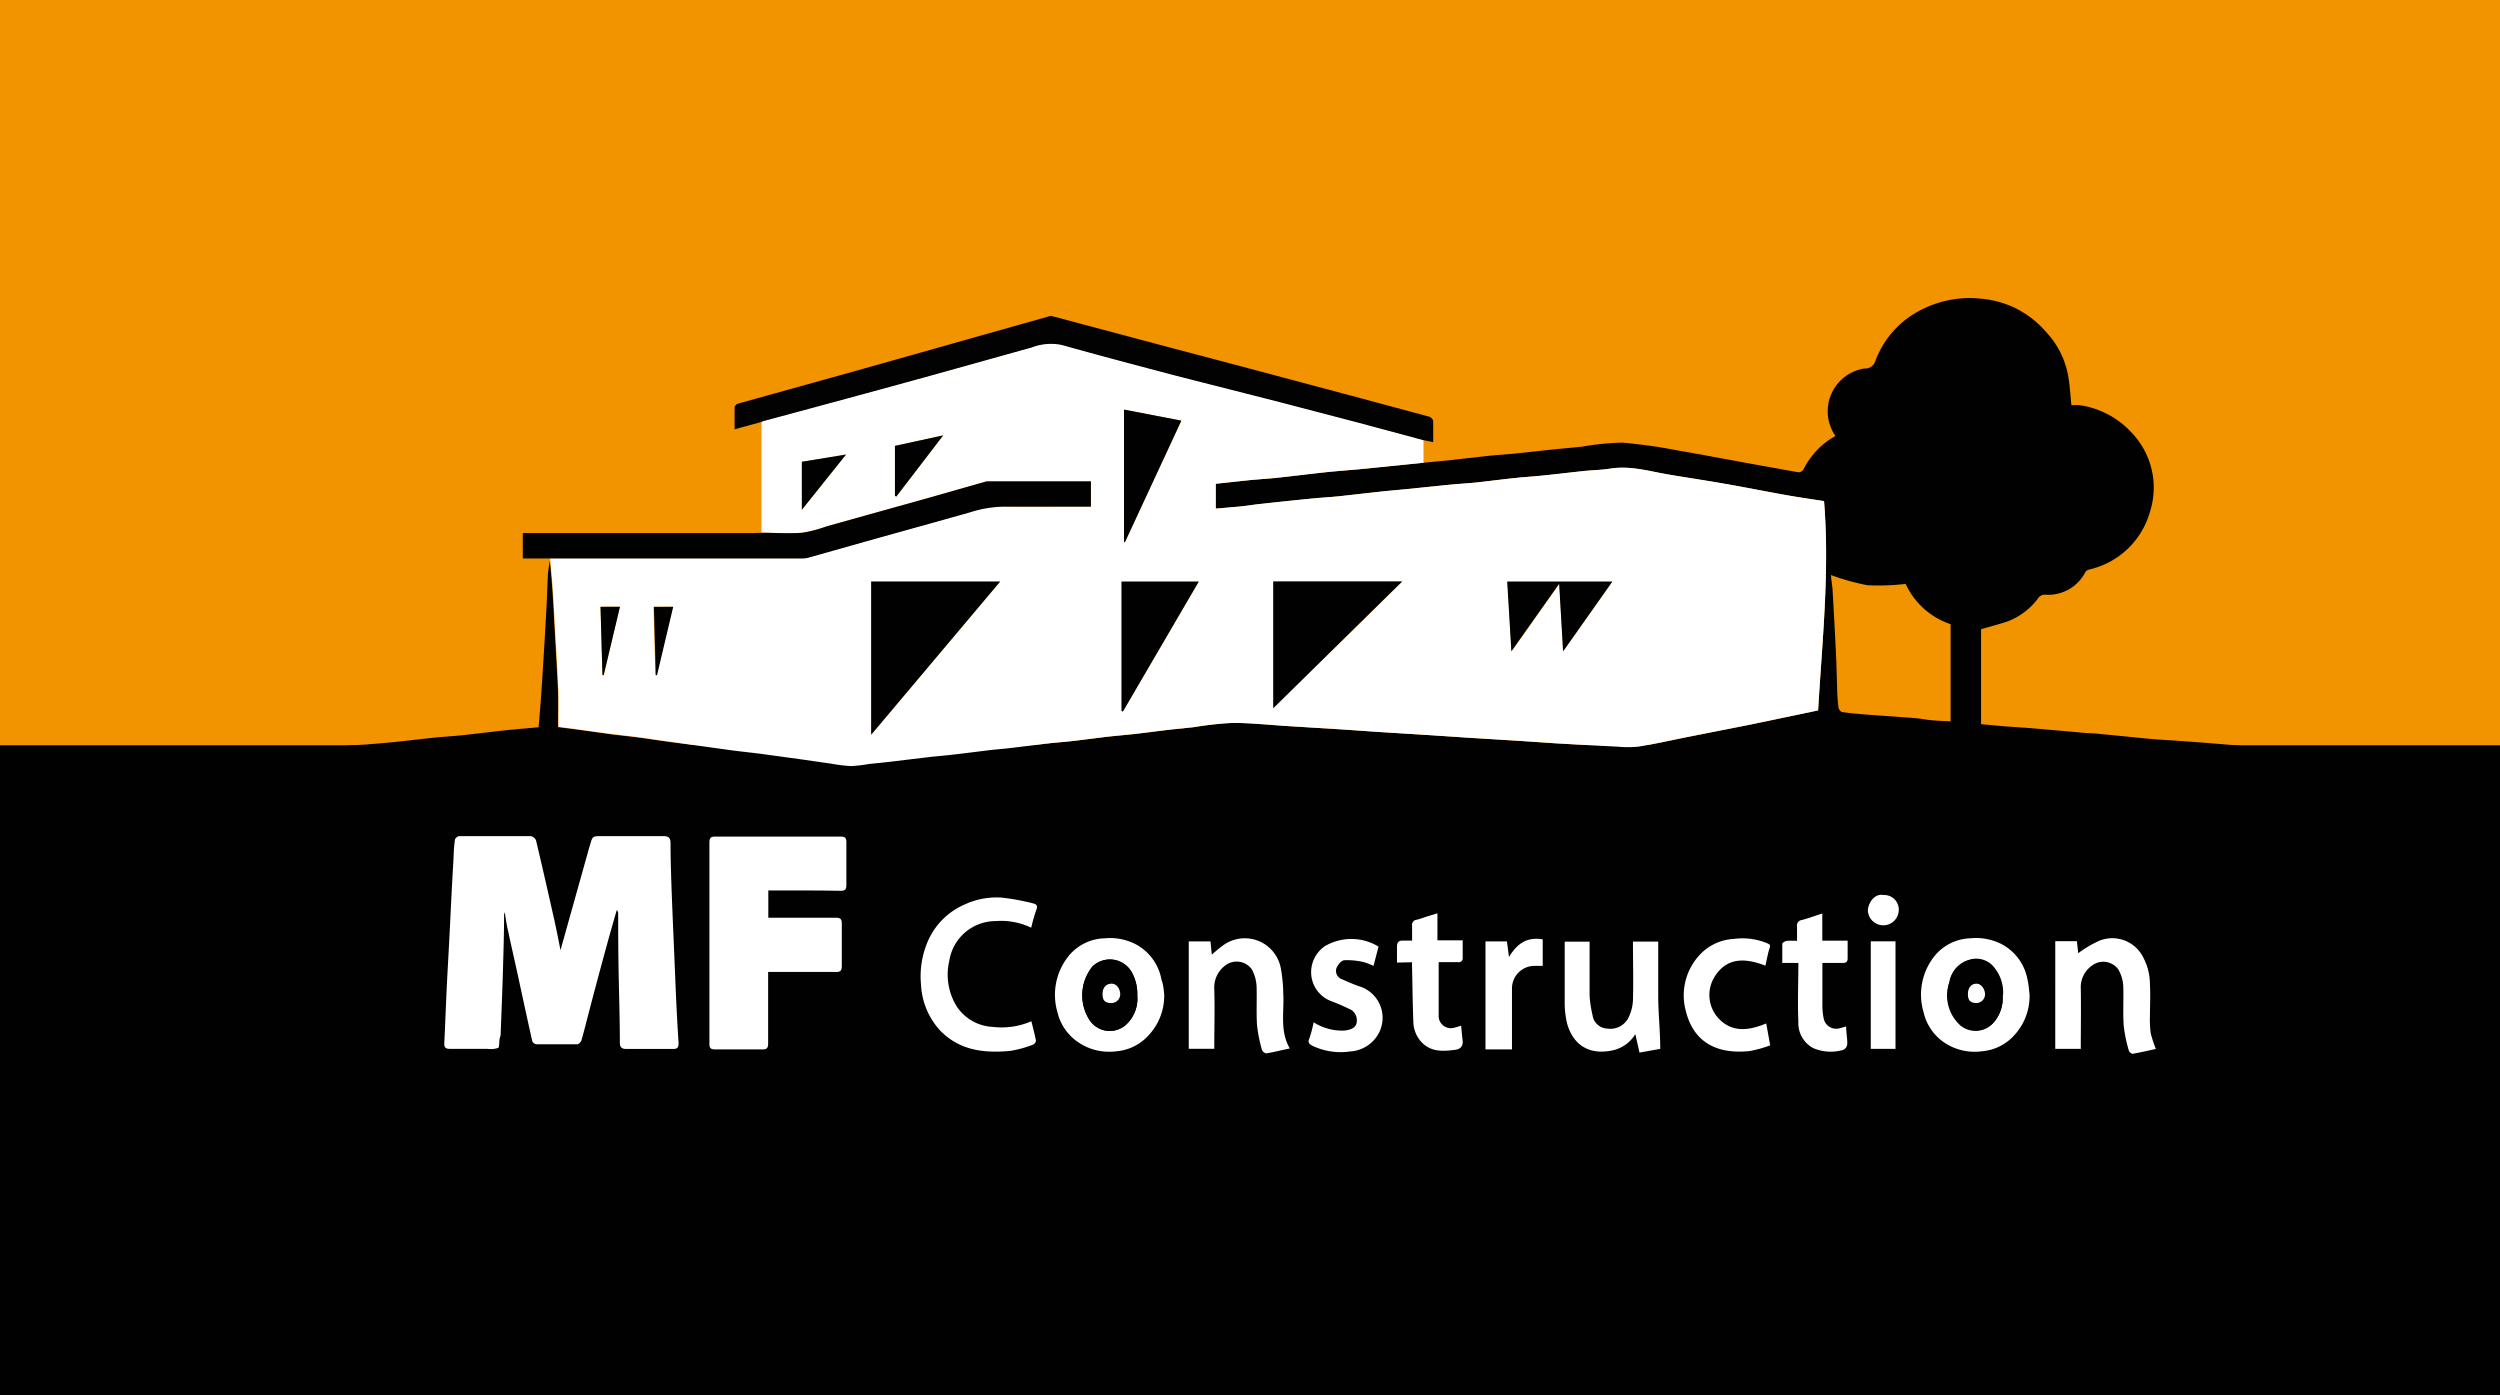
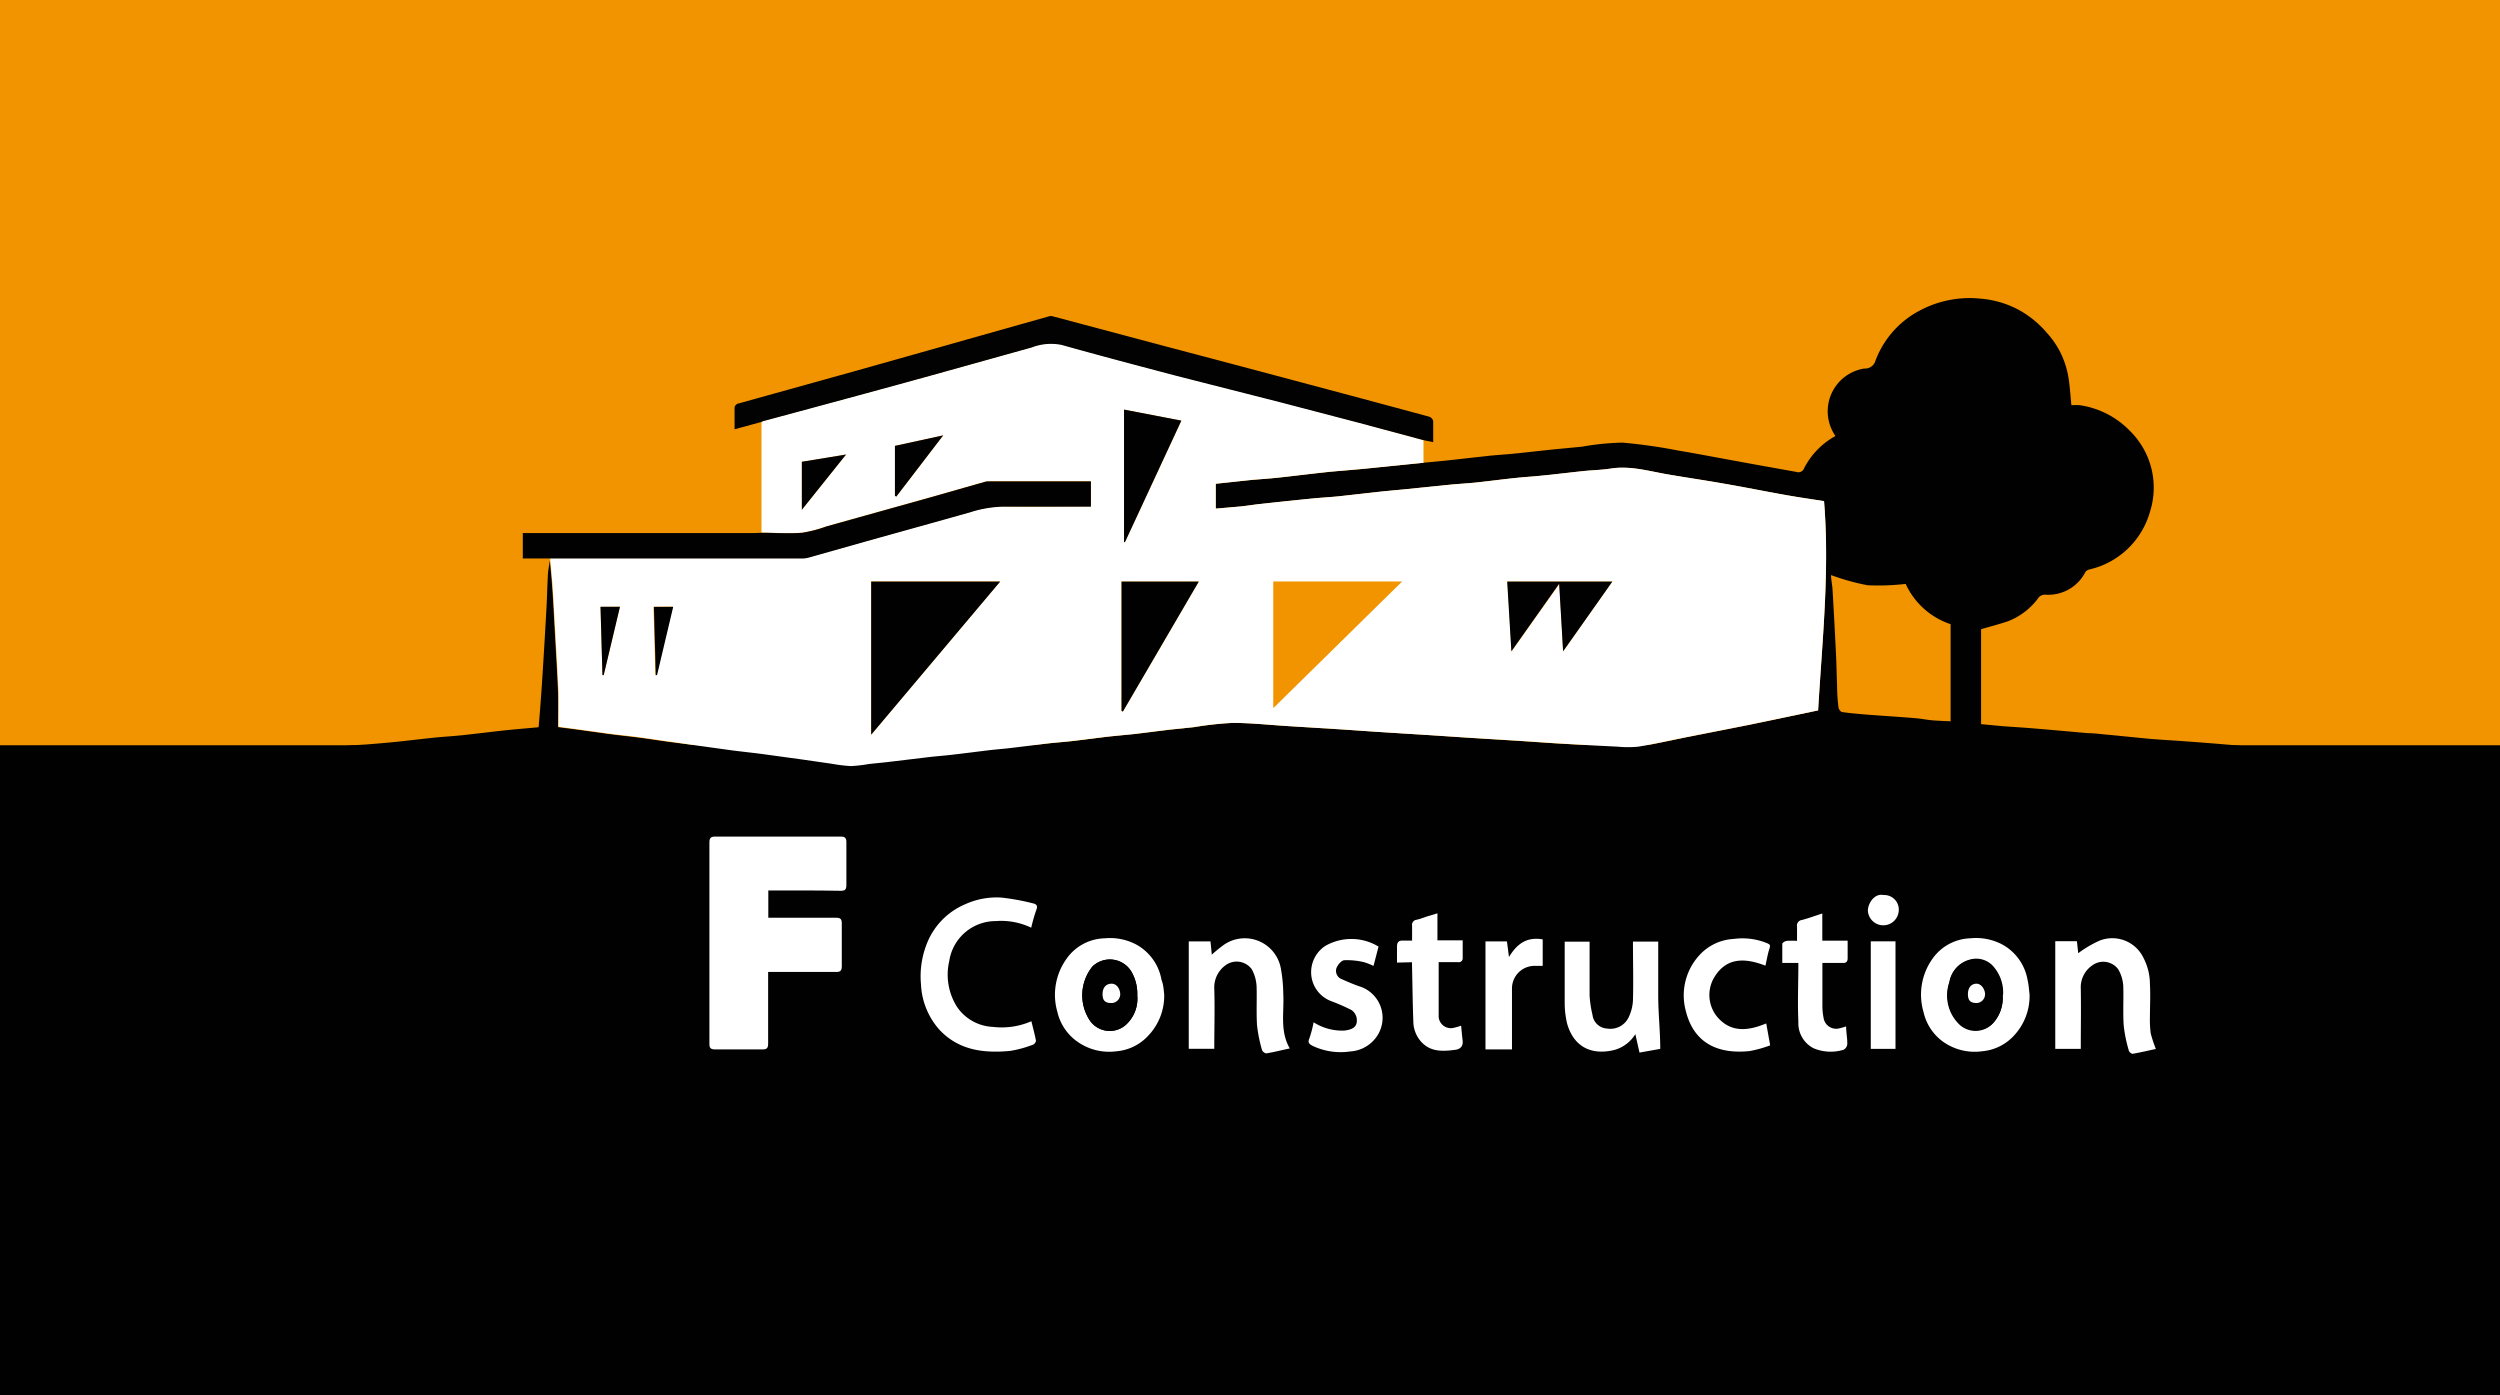
<svg xmlns="http://www.w3.org/2000/svg" viewBox="0 0 283.09 158">
  <rect x="0" y="0" width="283.09" height="158" fill="#808080" stroke="none" />
  <defs>
    <style>.cls-1,.cls-3{fill:#010101;}.cls-1,.cls-2{fill-rule:evenodd;}.cls-2{fill:#f29400;}.cls-4{fill:#fff;}.cls-5{fill:#020202;}</style>
  </defs>
  <title>Fichier 1</title>
  <g id="Calque_2" data-name="Calque 2">
    <g id="Calque_1-2" data-name="Calque 1">
      <path class="cls-1" d="M0,84H283.09v74H0Z" />
      <path class="cls-2" d="M0,0H283.09V84.39H0Z" />
      <path class="cls-3" d="M253.58,84.43v49.06H39.38V84.43l2.1-.13c1.05-.08,2.09-.17,3.13-.27,1.55-.16,3.09-.35,4.64-.51,1-.1,2.09-.16,3.13-.27,1.48-.16,3-.35,4.45-.51s2.75-.26,4.16-.39c.09-1.08.18-2.1.25-3.12.1-1.3.18-2.61.26-3.91.14-2.23.27-4.45.39-6.68.06-1.1.08-2.19.14-3.29,0-.63.15-1.25.23-1.88.1,1.08.21,2.16.28,3.25.11,1.54.18,3.08.27,4.62.13,2.37.28,4.75.38,7.13.05,1.26,0,2.53,0,3.87l2.44.32,3.39.47c1.16.15,2.32.27,3.48.42s2.3.34,3.45.49l3.47.44,3.39.47c1.16.15,2.32.27,3.48.42l4.52.62,3.39.49a18.6,18.6,0,0,0,2.2.27,16.19,16.19,0,0,0,2-.23c.87-.1,1.74-.17,2.6-.28l4.17-.5c.91-.11,1.82-.17,2.73-.28,1.39-.16,2.78-.34,4.17-.51.86-.1,1.73-.16,2.6-.27,1.39-.16,2.78-.35,4.16-.51.91-.1,1.83-.16,2.74-.27,1.39-.16,2.77-.35,4.16-.51l2.73-.27c1.39-.16,2.78-.35,4.17-.51l2.6-.27a38.23,38.23,0,0,1,4.36-.48c2.1,0,4.19.23,6.28.36l6.29.39,3.77.26,6.22.39,3.9.26,6.15.39,3.85.26c2.37.14,4.75.27,7.12.39a12.19,12.19,0,0,0,2.34,0c2-.33,3.92-.77,5.88-1.16l6.74-1.33,7.74-1.62c.46-7.88,1.32-15.77.67-23.7-1.43-.22-2.89-.43-4.34-.69-2.32-.41-4.63-.88-6.95-1.28-2.14-.38-4.29-.69-6.43-1.06s-4.25-1-6.47-.65c-1,.16-2,.17-3.06.28-1.52.16-3,.35-4.56.5-1,.11-2.08.17-3.12.28-1.48.15-2.95.35-4.43.51-1.06.11-2.12.16-3.18.27l-5,.51c-.93.09-1.87.17-2.8.27l-4.56.51c-1.06.11-2.12.16-3.18.27-2,.2-4.06.42-6.09.64l-1.83.24-2.88.25V54.78l3.83-.41c1-.1,2.09-.16,3.12-.27,1.88-.2,3.76-.44,5.63-.64,1.49-.15,3-.25,4.46-.4l6.48-.66,2.6-.25,4.58-.51c1-.11,2-.17,3.07-.27,1.59-.16,3.18-.35,4.78-.51l2.93-.28a29.87,29.87,0,0,1,4.58-.46,61.43,61.43,0,0,1,6.43.92c2.05.34,4.09.74,6.14,1.11,2.37.44,4.75.86,7.13,1.29a.68.68,0,0,0,.86-.4,8.69,8.69,0,0,1,3.56-3.67,4.9,4.9,0,0,1,3.27-7.64,1.21,1.21,0,0,0,1.25-.86,10.58,10.58,0,0,1,4.89-5.63,12,12,0,0,1,7.05-1.42A11.07,11.07,0,0,1,228.43,35a11.25,11.25,0,0,1,3.34,2.68,9.76,9.76,0,0,1,2.4,4.77c.21,1.1.26,2.24.39,3.44a5.19,5.19,0,0,1,1,0,9.89,9.89,0,0,1,5.66,2.94A9,9,0,0,1,243.44,58a9.29,9.29,0,0,1-6.87,6.49.73.73,0,0,0-.43.29,4.72,4.72,0,0,1-4.53,2.56.92.92,0,0,0-.84.43,7.71,7.71,0,0,1-3.37,2.57c-1,.34-2.05.61-3.07.91V82l2.57.24c1.24.09,2.48.16,3.72.27,1.94.16,3.87.34,5.81.51.62,0,1.24.08,1.86.14,1.75.16,3.49.35,5.23.51,1.29.11,2.57.17,3.85.27C249.44,84.08,251.51,84.26,253.58,84.43ZM57.15,103.26c.13.81.22,1.51.37,2.21.31,1.52.66,3,1,4.55.57,2.62,1.13,5.25,1.72,7.87a.61.61,0,0,0,.47.36q2.31,0,4.62,0c.16,0,.41-.24.47-.42.26-.88.48-1.77.71-2.66q1.08-4.07,2.17-8.12c.36-1.34.75-2.67,1.13-4a.63.63,0,0,1,.16.45q.08,3.52.13,7.06c0,2.5.1,5,.13,7.51,0,.53.21.73.73.73,1.76,0,3.51,0,5.27,0,.54,0,.68-.18.65-.68-.11-1.6-.19-3.21-.27-4.81-.09-2.07-.17-4.13-.26-6.19s-.18-4.21-.26-6.31C76,99,76,97.27,76,95.51c0-.59-.2-.81-.79-.81-2.34,0-4.69,0-7,0-1,0-1,0-1.33,1-.09.3-.18.6-.26.91l-3.08,11c-.2-1-.41-2.1-.66-3.23-.69-3.06-1.38-6.13-2.11-9.19a.81.81,0,0,0-.59-.49c-2.71,0-5.42,0-8.13,0a.63.63,0,0,0-.47.42,18.64,18.64,0,0,0-.15,2c-.09,1.58-.18,3.17-.26,4.75-.09,1.8-.17,3.6-.27,5.4-.08,1.59-.18,3.17-.25,4.75-.1,2-.17,4.08-.27,6.12,0,.54.18.66.68.65,1.4,0,2.81,0,4.22,0a2.6,2.6,0,0,0,1.2-.11c.19-.12.1-.67.16-1,0-.17.11-.33.12-.49.09-2.41.19-4.82.26-7.22.06-2.14.09-4.28.13-6.41C57.09,103.48,57.11,103.42,57.15,103.26ZM87,100.83c2.76,0,5.47,0,8.17,0,.52,0,.68-.14.67-.66,0-1.6,0-3.21,0-4.81,0-.52-.15-.67-.66-.67q-7.09,0-14.18,0c-.51,0-.67.15-.67.67q0,11.37,0,22.76c0,.5.12.68.65.67,1.78,0,3.56,0,5.33,0,.51,0,.68-.13.67-.66,0-2,0-4.07,0-6.11v-2c2.61,0,5.14,0,7.67,0,.51,0,.68-.13.67-.66,0-1.6,0-3.21,0-4.81,0-.51-.14-.67-.66-.67-2.36,0-4.73,0-7.09,0-.19,0-.37,0-.57,0ZM207.34,65.12c0,.48.13,1.06.17,1.63.14,2.42.27,4.85.39,7.27.06,1.27.08,2.54.13,3.81,0,.75.06,1.5.15,2.25,0,.2.25.53.42.55.93.14,1.87.21,2.81.29,1.81.14,3.63.25,5.44.4.64.05,1.27.18,1.9.24s1.4.08,2.13.12v-11a8.57,8.57,0,0,1-5.09-4.56,26.76,26.76,0,0,1-4.33.15A26.36,26.36,0,0,1,207.34,65.12Zm-90.55,50.52a8.41,8.41,0,0,1-4.41.68,5.18,5.18,0,0,1-4.06-2.28,6.81,6.81,0,0,1-.87-5.18,5.32,5.32,0,0,1,5.28-4.52,7.83,7.83,0,0,1,4,.75,19.92,19.92,0,0,1,.57-2c.2-.46,0-.67-.34-.75a26,26,0,0,0-3.59-.66,8.57,8.57,0,0,0-4.13.76,8,8,0,0,0-4.2,4.15,10,10,0,0,0-.79,4.92,8.27,8.27,0,0,0,2.1,5.15c2.18,2.32,5,2.66,8,2.38a12.61,12.61,0,0,0,2.59-.71c.15-.05.36-.31.33-.44C117.17,117.11,117,116.39,116.79,115.64Zm15-3c-.06-.55-.08-1.11-.19-1.65a5.68,5.68,0,0,0-2.82-4,6.35,6.35,0,0,0-3.62-.73,5.45,5.45,0,0,0-4.35,2.36,7,7,0,0,0-1,6,5.66,5.66,0,0,0,2,3.15,6.23,6.23,0,0,0,4.71,1.28A5.5,5.5,0,0,0,130,117.3,6.54,6.54,0,0,0,131.83,112.63Zm98,0c-.07-.53-.09-1.07-.19-1.59a5.67,5.67,0,0,0-2.86-4,6.35,6.35,0,0,0-3.62-.7,5.45,5.45,0,0,0-4.3,2.34,7,7,0,0,0-1,6,5.69,5.69,0,0,0,1.94,3.16,6.16,6.16,0,0,0,4.7,1.29,5.52,5.52,0,0,0,3.6-1.77A6.56,6.56,0,0,0,229.82,112.59Zm-83.77,6.13c-1.16-2-.61-4.16-.74-6.25a16.69,16.69,0,0,0-.28-2.85,4.15,4.15,0,0,0-6.49-2.6,17,17,0,0,0-1.32,1.08l-.15-1.5h-2.46v12.16h2.89c0-2.29.05-4.54,0-6.79a3.1,3.1,0,0,1,1.25-2.65,2.12,2.12,0,0,1,3,.44,4.52,4.52,0,0,1,.54,1.9c.08,1.47,0,3,.05,4.42a16.31,16.31,0,0,0,.57,2.83c0,.16.34.4.48.37C144.25,119.14,145.1,118.93,146.05,118.72Zm89.57,0c0-2.33,0-4.61,0-6.88a3,3,0,0,1,1.31-2.62,2.1,2.1,0,0,1,2.93.45,4.21,4.21,0,0,1,.57,1.89c.08,1.49,0,3,.05,4.48a16.15,16.15,0,0,0,.58,2.83c0,.16.3.39.42.37.88-.15,1.75-.36,2.64-.55a15.05,15.05,0,0,1-.58-1.76,11.54,11.54,0,0,1-.09-1.86c0-1.24,0-2.47,0-3.71a6.46,6.46,0,0,0-.74-3,3.91,3.91,0,0,0-5-1.92,12.62,12.62,0,0,0-2.38,1.41l-.15-1.36h-2.45v12.19Zm-47.6,0c-.05-2.07-.13-4.08-.15-6.1s0-4,0-6.08H185c0,2.25,0,4.45,0,6.66a5,5,0,0,1-.49,1.92,2.29,2.29,0,0,1-2.43,1.27,1.75,1.75,0,0,1-1.66-1.54,12.49,12.49,0,0,1-.33-2.18c0-1.86,0-3.73,0-5.59,0-.19,0-.37,0-.53h-2.8c0,.08,0,.12,0,.16,0,2.24,0,4.47,0,6.7a10.15,10.15,0,0,0,.27,2.4c.75,2.71,2.79,3.67,5.37,3a4.05,4.05,0,0,0,2.36-1.79l.47,2.09Zm-39.27-3a13.21,13.21,0,0,1-.48,1.78c-.21.48,0,.64.35.84a7.4,7.4,0,0,0,4.29.64,3.92,3.92,0,0,0,2.68-1.3,3.73,3.73,0,0,0-1.72-6.09c-.65-.23-1.28-.5-1.9-.78a1,1,0,0,1-.64-1.25c.14-.38.57-.88.92-.91a8.23,8.23,0,0,1,2.19.22,6.63,6.63,0,0,1,1.09.43l.57-2.19a5.92,5.92,0,0,0-6.06-.06,3.57,3.57,0,0,0-1.56,3.25,3.5,3.5,0,0,0,2.3,3,22.29,22.29,0,0,1,2.27,1,1.44,1.44,0,0,1,.57.88c.14.88-.27,1.32-1.42,1.44A6,6,0,0,1,148.75,115.76Zm51.28.13c-2,.83-4.07,1.15-5.58-.78a3.9,3.9,0,0,1-.17-4.65c1.4-2.16,3.5-1.95,5.66-1.11.16-.7.26-1.34.46-1.95.12-.36.07-.45-.28-.6a7.36,7.36,0,0,0-3.76-.48,5.67,5.67,0,0,0-3.85,1.79,6.73,6.73,0,0,0-1.6,6.31c.93,3.85,3.83,5,7.23,4.6a13.29,13.29,0,0,0,2.34-.65ZM158.19,109h1.67c0,.13,0,.21,0,.3.05,2.13.07,4.27.15,6.4a3.48,3.48,0,0,0,.93,2.35c1.06,1.12,2.4,1,3.79.87.72-.09.95-.41.86-1.08s-.11-1.1-.17-1.66a6.14,6.14,0,0,1-.73.22,1.39,1.39,0,0,1-1.81-1.18c-.07-2.06,0-4.13,0-6.23.68,0,1.44,0,2.19,0a.44.44,0,0,0,.53-.47c0-.67,0-1.33,0-2h-2.86v-3.06l-1.16.35c-.4.13-.79.29-1.2.38a.58.58,0,0,0-.51.68c0,.56,0,1.11,0,1.68-.39,0-.69,0-1,0-.49,0-.75.15-.71.7S158.19,108.38,158.19,109Zm50.86,7.19c-.25.07-.48.15-.72.2a1.44,1.44,0,0,1-1.83-1.09,7.3,7.3,0,0,1-.15-1.39c0-1.31,0-2.61,0-3.91v-1c.83,0,1.57,0,2.31,0,.4,0,.54-.18.55-.52,0-.64,0-1.28,0-2h-2.87v-3.08c-.81.26-1.56.54-2.32.74a.62.62,0,0,0-.54.73c0,.53,0,1.07,0,1.63a9,9,0,0,0-1.17,0c-.19,0-.49.21-.5.34-.05.7,0,1.41,0,2.16h1.82c0,2.25-.07,4.46,0,6.65a3.19,3.19,0,0,0,1.7,3,5,5,0,0,0,3.42.18.81.81,0,0,0,.42-.64C209.19,117.56,209.1,116.9,209.05,116.23Zm-38.18-7.86-.19-1.77h-2.43v12.15h3c0-2.31,0-4.58,0-6.85a2.56,2.56,0,0,1,2.58-2.61h.9v-3C173,106.09,171.9,106.72,170.87,108.37Zm43.77,10.4V106.59h-2.8v12.18Zm-1.36-17.42c-1-.21-1.74.88-1.74,1.75a1.75,1.75,0,0,0,3.49.1A1.65,1.65,0,0,0,213.28,101.35Z" />
      <path class="cls-4" d="M161.19,49.84V52.4l-6.48.66c-1.48.15-3,.25-4.46.4-1.87.2-3.75.44-5.63.64-1,.11-2.08.17-3.12.27l-3.83.41v2.81l2.88-.25,1.83-.24c2-.22,4.06-.44,6.09-.64,1.06-.11,2.12-.16,3.18-.27l4.56-.51c.93-.1,1.87-.18,2.8-.27l5-.51c1.06-.11,2.12-.16,3.18-.27,1.48-.16,3-.36,4.43-.51,1-.11,2.08-.17,3.12-.28,1.52-.15,3-.34,4.56-.5,1-.11,2.05-.12,3.06-.28,2.22-.36,4.32.28,6.47.65s4.29.68,6.43,1.06c2.32.4,4.63.87,6.95,1.28,1.45.26,2.91.47,4.34.69.65,7.93-.21,15.82-.67,23.7l-7.74,1.62-6.74,1.33c-2,.39-3.91.83-5.88,1.16a12.19,12.19,0,0,1-2.34,0c-2.37-.12-4.75-.25-7.12-.39l-3.85-.26L166,83.52l-3.9-.26-6.22-.39-3.77-.26-6.29-.39c-2.09-.13-4.18-.36-6.28-.36a38.23,38.23,0,0,0-4.36.48l-2.6.27c-1.39.16-2.78.35-4.17.51l-2.73.27c-1.39.16-2.77.35-4.16.51-.91.11-1.83.17-2.74.27-1.38.16-2.77.35-4.16.51-.87.11-1.74.17-2.6.27-1.39.17-2.78.35-4.17.51-.91.11-1.82.17-2.73.28l-4.17.5c-.86.11-1.73.18-2.6.28a16.19,16.19,0,0,1-2,.23,18.6,18.6,0,0,1-2.2-.27L90.82,86l-4.52-.62c-1.16-.15-2.32-.27-3.48-.42l-3.39-.47L76,84c-1.15-.15-2.3-.33-3.45-.49s-2.32-.27-3.48-.42l-3.39-.47-2.44-.32c0-1.34,0-2.61,0-3.87-.1-2.38-.25-4.76-.38-7.13-.09-1.54-.16-3.08-.27-4.62-.07-1.09-.18-2.17-.28-3.25l0-.23.71,0H90.9a2.66,2.66,0,0,0,.74-.12l6.45-1.82c3.92-1.1,7.85-2.18,11.77-3.29a13.17,13.17,0,0,1,3.86-.64c3,.07,6.11,0,9.17,0h.64V54.5H111.91a1.62,1.62,0,0,0-.44.07l-6.14,1.75L93.56,59.61a14.73,14.73,0,0,1-2.72.71c-1.53.12-3.07,0-4.61,0V47.75c.12,0,.23-.1.35-.13,5-1.36,10-2.7,15.06-4.08s10.14-2.82,15.22-4.23a6.06,6.06,0,0,1,3.41-.29c4.3,1.22,8.63,2.36,13,3.5,3.92,1,7.86,2,11.78,3l8.73,2.3Zm-47.94,16H98.65V83.19Zm30.93,0V80.19l14.6-14.35ZM127,80.5l.15.07,8.59-14.71H127Zm.28-19.12.1,0,6.39-13.74-6.49-1.25ZM177,73.75l5.57-7.89H170.7c.16,2.59.31,5.16.47,7.89l5.41-7.65C176.73,68.7,176.87,71.14,177,73.75ZM101.34,56.14l.15.09,5.31-6.93-5.46,1.19ZM90.8,57.72l5-6.25-5,.82ZM68,68.71l.22,7.73h.14l1.84-7.74Zm6,0,.21,7.71.14,0c.61-2.57,1.21-5.13,1.83-7.73Z" />
-       <path class="cls-4" d="M57.15,103.26c0,.16-.06.22-.07.28,0,2.13-.07,4.27-.13,6.41-.07,2.4-.17,4.81-.26,7.22,0,.16-.1.32-.12.49-.06.35,0,.9-.16,1a2.6,2.6,0,0,1-1.2.11c-1.41,0-2.82,0-4.22,0-.5,0-.71-.11-.68-.65.1-2,.17-4.08.27-6.12.07-1.58.17-3.16.25-4.75.1-1.8.18-3.6.27-5.4.08-1.58.17-3.17.26-4.75a18.64,18.64,0,0,1,.15-2,.63.63,0,0,1,.47-.42c2.71,0,5.42,0,8.13,0a.81.81,0,0,1,.59.49c.73,3.06,1.42,6.13,2.11,9.19.25,1.13.46,2.26.66,3.23l3.08-11c.08-.31.17-.61.26-.91.29-1,.29-1,1.33-1,2.34,0,4.69,0,7,0,.59,0,.79.22.79.81,0,1.76.06,3.53.12,5.3.08,2.1.17,4.21.26,6.31s.17,4.12.26,6.19c.08,1.6.16,3.21.27,4.81,0,.5-.11.69-.65.68-1.76,0-3.51,0-5.27,0-.52,0-.73-.2-.73-.73,0-2.5-.08-5-.13-7.51S70,105.85,70,103.5a.63.63,0,0,0-.16-.45c-.38,1.33-.77,2.66-1.13,4q-1.1,4-2.17,8.12c-.23.89-.45,1.78-.71,2.66-.06.18-.31.42-.47.42q-2.31,0-4.62,0a.61.61,0,0,1-.47-.36c-.59-2.62-1.15-5.25-1.72-7.87-.33-1.52-.68-3-1-4.55C57.37,104.77,57.28,104.07,57.15,103.26Z" />
      <path class="cls-4" d="M87,100.83v3.09c.2,0,.38,0,.57,0,2.36,0,4.73,0,7.09,0,.52,0,.67.16.66.67,0,1.6,0,3.21,0,4.81,0,.53-.16.67-.67.66-2.53,0-5.06,0-7.67,0v2c0,2,0,4.07,0,6.11,0,.53-.16.67-.67.66-1.77,0-3.55,0-5.33,0-.53,0-.66-.17-.65-.67q0-11.38,0-22.76c0-.52.16-.67.67-.67q7.09,0,14.18,0c.51,0,.67.15.66.67,0,1.6,0,3.21,0,4.81,0,.52-.15.67-.67.66C92.5,100.82,89.79,100.83,87,100.83Z" />
      <path class="cls-4" d="M116.79,115.64c.18.75.38,1.47.52,2.21,0,.13-.18.39-.33.44a12.61,12.61,0,0,1-2.59.71c-3,.28-5.81-.06-8-2.38a8.27,8.27,0,0,1-2.1-5.15,10,10,0,0,1,.79-4.92,8,8,0,0,1,4.2-4.15,8.57,8.57,0,0,1,4.13-.76,26,26,0,0,1,3.59.66c.37.08.54.29.34.75a19.92,19.92,0,0,0-.57,2,7.83,7.83,0,0,0-4-.75,5.32,5.32,0,0,0-5.28,4.52,6.81,6.81,0,0,0,.87,5.18,5.18,5.18,0,0,0,4.06,2.28A8.41,8.41,0,0,0,116.79,115.64Z" />
      <path class="cls-4" d="M131.83,112.63A6.54,6.54,0,0,1,130,117.3a5.5,5.5,0,0,1-3.55,1.74,6.23,6.23,0,0,1-4.71-1.28,5.66,5.66,0,0,1-2-3.15,7,7,0,0,1,1-6,5.45,5.45,0,0,1,4.35-2.36,6.35,6.35,0,0,1,3.62.73,5.68,5.68,0,0,1,2.82,4C131.75,111.52,131.77,112.08,131.83,112.63Zm-3.05.1a5,5,0,0,0-.64-2.66,2.84,2.84,0,0,0-4.43-.63,5.17,5.17,0,0,0-.29,6.13,2.74,2.74,0,0,0,4.13.42A4,4,0,0,0,128.78,112.73Z" />
      <path class="cls-4" d="M229.82,112.59a6.56,6.56,0,0,1-1.77,4.68,5.52,5.52,0,0,1-3.6,1.77,6.16,6.16,0,0,1-4.7-1.29,5.69,5.69,0,0,1-1.94-3.16,7,7,0,0,1,1-6,5.45,5.45,0,0,1,4.3-2.34,6.35,6.35,0,0,1,3.62.7,5.67,5.67,0,0,1,2.86,4C229.73,111.52,229.75,112.06,229.82,112.59Zm-3,.08a4.44,4.44,0,0,0-.91-3,2.59,2.59,0,0,0-2.89-1,3.1,3.1,0,0,0-2.24,2.49,4.57,4.57,0,0,0,1.19,4.83,2.69,2.69,0,0,0,3.76-.19A4.24,4.24,0,0,0,226.77,112.67Z" />
      <path class="cls-4" d="M146.05,118.72c-1,.21-1.8.42-2.66.56-.14,0-.44-.21-.48-.37a16.31,16.31,0,0,1-.57-2.83c-.09-1.47,0-3-.05-4.42a4.52,4.52,0,0,0-.54-1.9,2.12,2.12,0,0,0-3-.44,3.1,3.1,0,0,0-1.25,2.65c.07,2.25,0,4.5,0,6.79h-2.89V106.6h2.46l.15,1.5a17,17,0,0,1,1.32-1.08,4.15,4.15,0,0,1,6.49,2.6,16.69,16.69,0,0,1,.28,2.85C145.44,114.56,144.89,116.72,146.05,118.72Z" />
      <path class="cls-4" d="M235.62,118.77h-2.89V106.58h2.45l.15,1.36a12.62,12.62,0,0,1,2.38-1.41,3.91,3.91,0,0,1,5,1.92,6.46,6.46,0,0,1,.74,3c.07,1.24,0,2.47,0,3.71a11.54,11.54,0,0,0,.09,1.86,15.05,15.05,0,0,0,.58,1.76c-.89.19-1.76.4-2.64.55-.12,0-.39-.21-.42-.37a16.15,16.15,0,0,1-.58-2.83c-.1-1.49,0-3-.05-4.48a4.21,4.21,0,0,0-.57-1.89,2.1,2.1,0,0,0-2.93-.45,3,3,0,0,0-1.31,2.62C235.66,114.16,235.62,116.44,235.62,118.77Z" />
      <path class="cls-4" d="M188,118.77l-2.35.42-.47-2.09a4.05,4.05,0,0,1-2.36,1.79c-2.58.64-4.62-.32-5.37-3a10.15,10.15,0,0,1-.27-2.4c0-2.23,0-4.46,0-6.7,0,0,0-.08,0-.16H180c0,.16,0,.34,0,.53,0,1.86,0,3.73,0,5.59a12.49,12.49,0,0,0,.33,2.18,1.75,1.75,0,0,0,1.66,1.54,2.29,2.29,0,0,0,2.43-1.27,5,5,0,0,0,.49-1.92c.06-2.21,0-4.41,0-6.66h2.86c0,2,0,4,0,6.08S188,116.7,188,118.77Z" />
      <path class="cls-4" d="M148.75,115.76a6,6,0,0,0,3.45.94c1.15-.12,1.56-.56,1.42-1.44a1.44,1.44,0,0,0-.57-.88,22.29,22.29,0,0,0-2.27-1,3.5,3.5,0,0,1-2.3-3,3.57,3.57,0,0,1,1.56-3.25,5.92,5.92,0,0,1,6.06.06l-.57,2.19a6.63,6.63,0,0,0-1.09-.43,8.23,8.23,0,0,0-2.19-.22c-.35,0-.78.53-.92.91a1,1,0,0,0,.64,1.25c.62.28,1.25.55,1.9.78a3.73,3.73,0,0,1,1.72,6.09,3.92,3.92,0,0,1-2.68,1.3,7.4,7.4,0,0,1-4.29-.64c-.37-.2-.56-.36-.35-.84A13.21,13.21,0,0,0,148.75,115.76Z" />
      <path class="cls-4" d="M200,115.89l.45,2.48a13.29,13.29,0,0,1-2.34.65c-3.4.35-6.3-.75-7.23-4.6a6.73,6.73,0,0,1,1.6-6.31,5.67,5.67,0,0,1,3.85-1.79,7.36,7.36,0,0,1,3.76.48c.35.15.4.24.28.6-.2.61-.3,1.25-.46,1.95-2.16-.84-4.26-1-5.66,1.11a3.9,3.9,0,0,0,.17,4.65C196,117,198,116.72,200,115.89Z" />
      <path class="cls-4" d="M158.19,109c0-.66,0-1.23,0-1.79s.22-.72.71-.7c.3,0,.6,0,1,0,0-.57,0-1.12,0-1.68a.58.58,0,0,1,.51-.68c.41-.09.8-.25,1.2-.38l1.16-.35v3.06h2.86c0,.71,0,1.37,0,2a.44.44,0,0,1-.53.47c-.75,0-1.51,0-2.19,0,0,2.1,0,4.17,0,6.23a1.39,1.39,0,0,0,1.81,1.18,6.14,6.14,0,0,0,.73-.22c.06.56.1,1.11.17,1.66s-.14,1-.86,1.08c-1.39.18-2.73.25-3.79-.87a3.48,3.48,0,0,1-.93-2.35c-.08-2.13-.1-4.27-.15-6.4,0-.09,0-.17,0-.3Z" />
      <path class="cls-4" d="M209.05,116.23c0,.67.14,1.33.13,2a.81.81,0,0,1-.42.64,5,5,0,0,1-3.42-.18,3.19,3.19,0,0,1-1.7-3c-.1-2.19,0-4.4,0-6.65h-1.82c0-.75,0-1.46,0-2.16,0-.13.31-.31.5-.34a9,9,0,0,1,1.17,0c0-.56,0-1.1,0-1.63a.62.62,0,0,1,.54-.73c.76-.2,1.51-.48,2.32-.74v3.08h2.87c0,.7,0,1.34,0,2,0,.34-.15.54-.55.52-.74,0-1.48,0-2.31,0v1c0,1.3,0,2.6,0,3.91a7.3,7.3,0,0,0,.15,1.39,1.44,1.44,0,0,0,1.83,1.09C208.57,116.38,208.8,116.3,209.05,116.23Z" />
      <path class="cls-4" d="M170.87,108.37c1-1.65,2.14-2.28,3.82-2v3h-.9a2.56,2.56,0,0,0-2.58,2.61c0,2.27,0,4.54,0,6.85h-3V106.6h2.43Z" />
      <path class="cls-4" d="M214.64,118.77h-2.8V106.59h2.8Z" />
      <path class="cls-4" d="M213.28,101.35A1.65,1.65,0,0,1,215,103.2a1.75,1.75,0,0,1-3.49-.1C211.54,102.23,212.28,101.14,213.28,101.35Z" />
      <path class="cls-5" d="M161.19,49.84l-7.46-2L145,45.56c-3.92-1-7.86-2-11.78-3-4.32-1.14-8.65-2.28-13-3.5a6.06,6.06,0,0,0-3.41.29c-5.08,1.41-10.14,2.84-15.22,4.23s-10,2.72-15.06,4.08c-.12,0-.23.09-.35.13l-3,.82c0-.89,0-1.69,0-2.49a.58.58,0,0,1,.37-.41L96.89,42l9.33-2.63q6.28-1.78,12.57-3.55a.77.77,0,0,1,.42,0l13,3.46q7.05,1.86,14.1,3.74,7.78,2.07,15.55,4.17a.7.7,0,0,1,.43.49c0,.75,0,1.51,0,2.39Z" />
      <path class="cls-3" d="M86.23,60.33c1.54,0,3.08.11,4.61,0a14.73,14.73,0,0,0,2.72-.71l11.77-3.29,6.14-1.75a1.62,1.62,0,0,1,.44-.07h11.62v2.86h-.64c-3.06,0-6.12,0-9.17,0a13.17,13.17,0,0,0-3.86.64c-3.92,1.11-7.85,2.19-11.77,3.29l-6.45,1.82a2.66,2.66,0,0,1-.74.12H63l-.71,0H59.2V60.36H85.45Z" />
      <path class="cls-3" d="M113.25,65.86,98.65,83.19V65.86Z" />
-       <path class="cls-3" d="M144.18,65.84h14.6l-14.6,14.35Z" />
+       <path class="cls-3" d="M144.18,65.84l-14.6,14.35Z" />
      <path class="cls-3" d="M127,80.5V65.86h8.74l-8.59,14.71Z" />
      <path class="cls-3" d="M127.28,61.38v-15l6.49,1.25L127.38,61.4Z" />
      <path class="cls-3" d="M177,73.75c-.16-2.61-.3-5-.45-7.65l-5.41,7.65c-.16-2.73-.31-5.3-.47-7.89h11.9Z" />
      <path class="cls-3" d="M101.34,56.14V50.49l5.46-1.19-5.31,6.93Z" />
      <path class="cls-3" d="M90.8,57.72V52.29l5-.82Z" />
      <path class="cls-3" d="M68,68.71h2.2l-1.84,7.74h-.14Z" />
      <path class="cls-3" d="M74.05,68.72h2.18c-.62,2.6-1.22,5.16-1.83,7.73l-.14,0Z" />
      <path class="cls-3" d="M128.78,112.73a4,4,0,0,1-1.23,3.26,2.74,2.74,0,0,1-4.13-.42,5.17,5.17,0,0,1,.29-6.13,2.84,2.84,0,0,1,4.43.63A5,5,0,0,1,128.78,112.73Zm-2.93.85a1,1,0,0,0,1-1c0-.55-.54-1.22-1-1.21s-1,.48-1,1.19S125.15,113.58,125.85,113.58Z" />
      <path class="cls-3" d="M226.77,112.67a4.24,4.24,0,0,1-1.09,3.2,2.69,2.69,0,0,1-3.76.19,4.57,4.57,0,0,1-1.19-4.83,3.1,3.1,0,0,1,2.24-2.49,2.59,2.59,0,0,1,2.89,1A4.44,4.44,0,0,1,226.77,112.67Zm-2.93.91a1,1,0,0,0,1-1c0-.55-.55-1.21-1-1.2s-.95.48-.94,1.19S223.14,113.58,223.84,113.58Z" />
      <path class="cls-4" d="M125.85,113.58c-.7,0-1-.28-1-1s.36-1.17,1-1.19,1,.66,1,1.21A1,1,0,0,1,125.85,113.58Z" />
      <path class="cls-4" d="M223.84,113.58c-.7,0-1-.28-1-1s.36-1.17.94-1.19,1,.65,1,1.2A1,1,0,0,1,223.84,113.58Z" />
    </g>
  </g>
</svg>